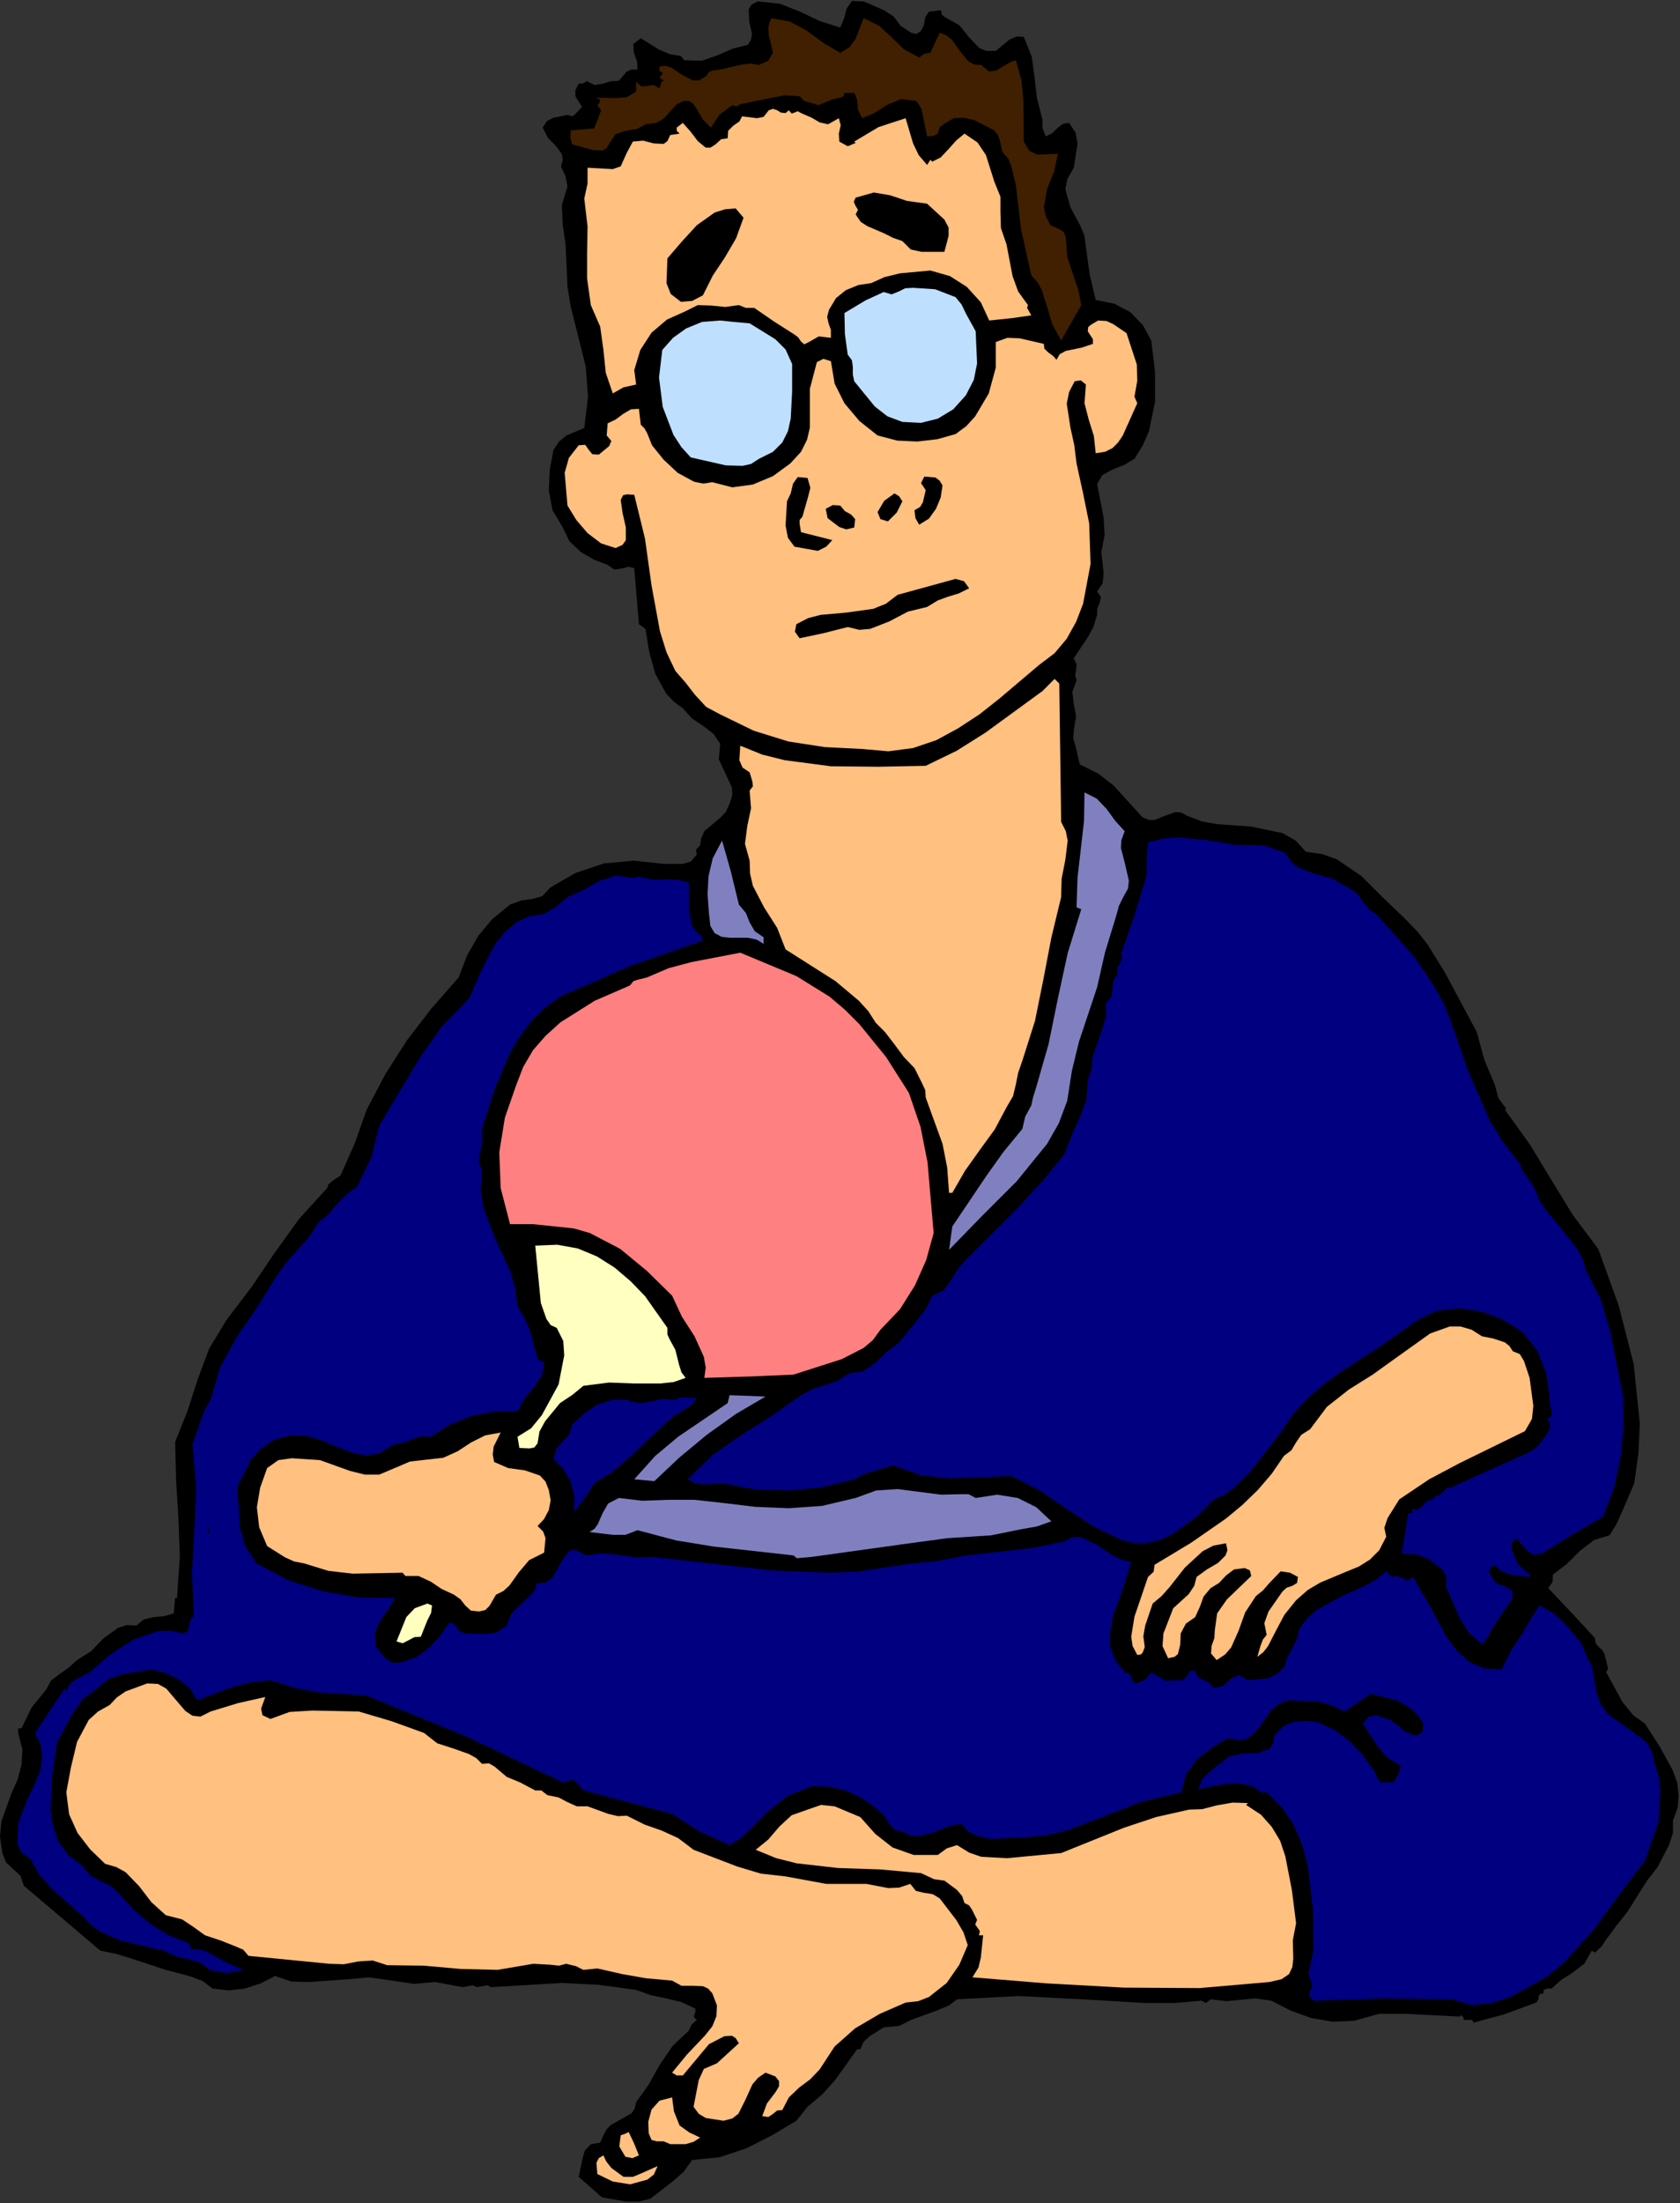
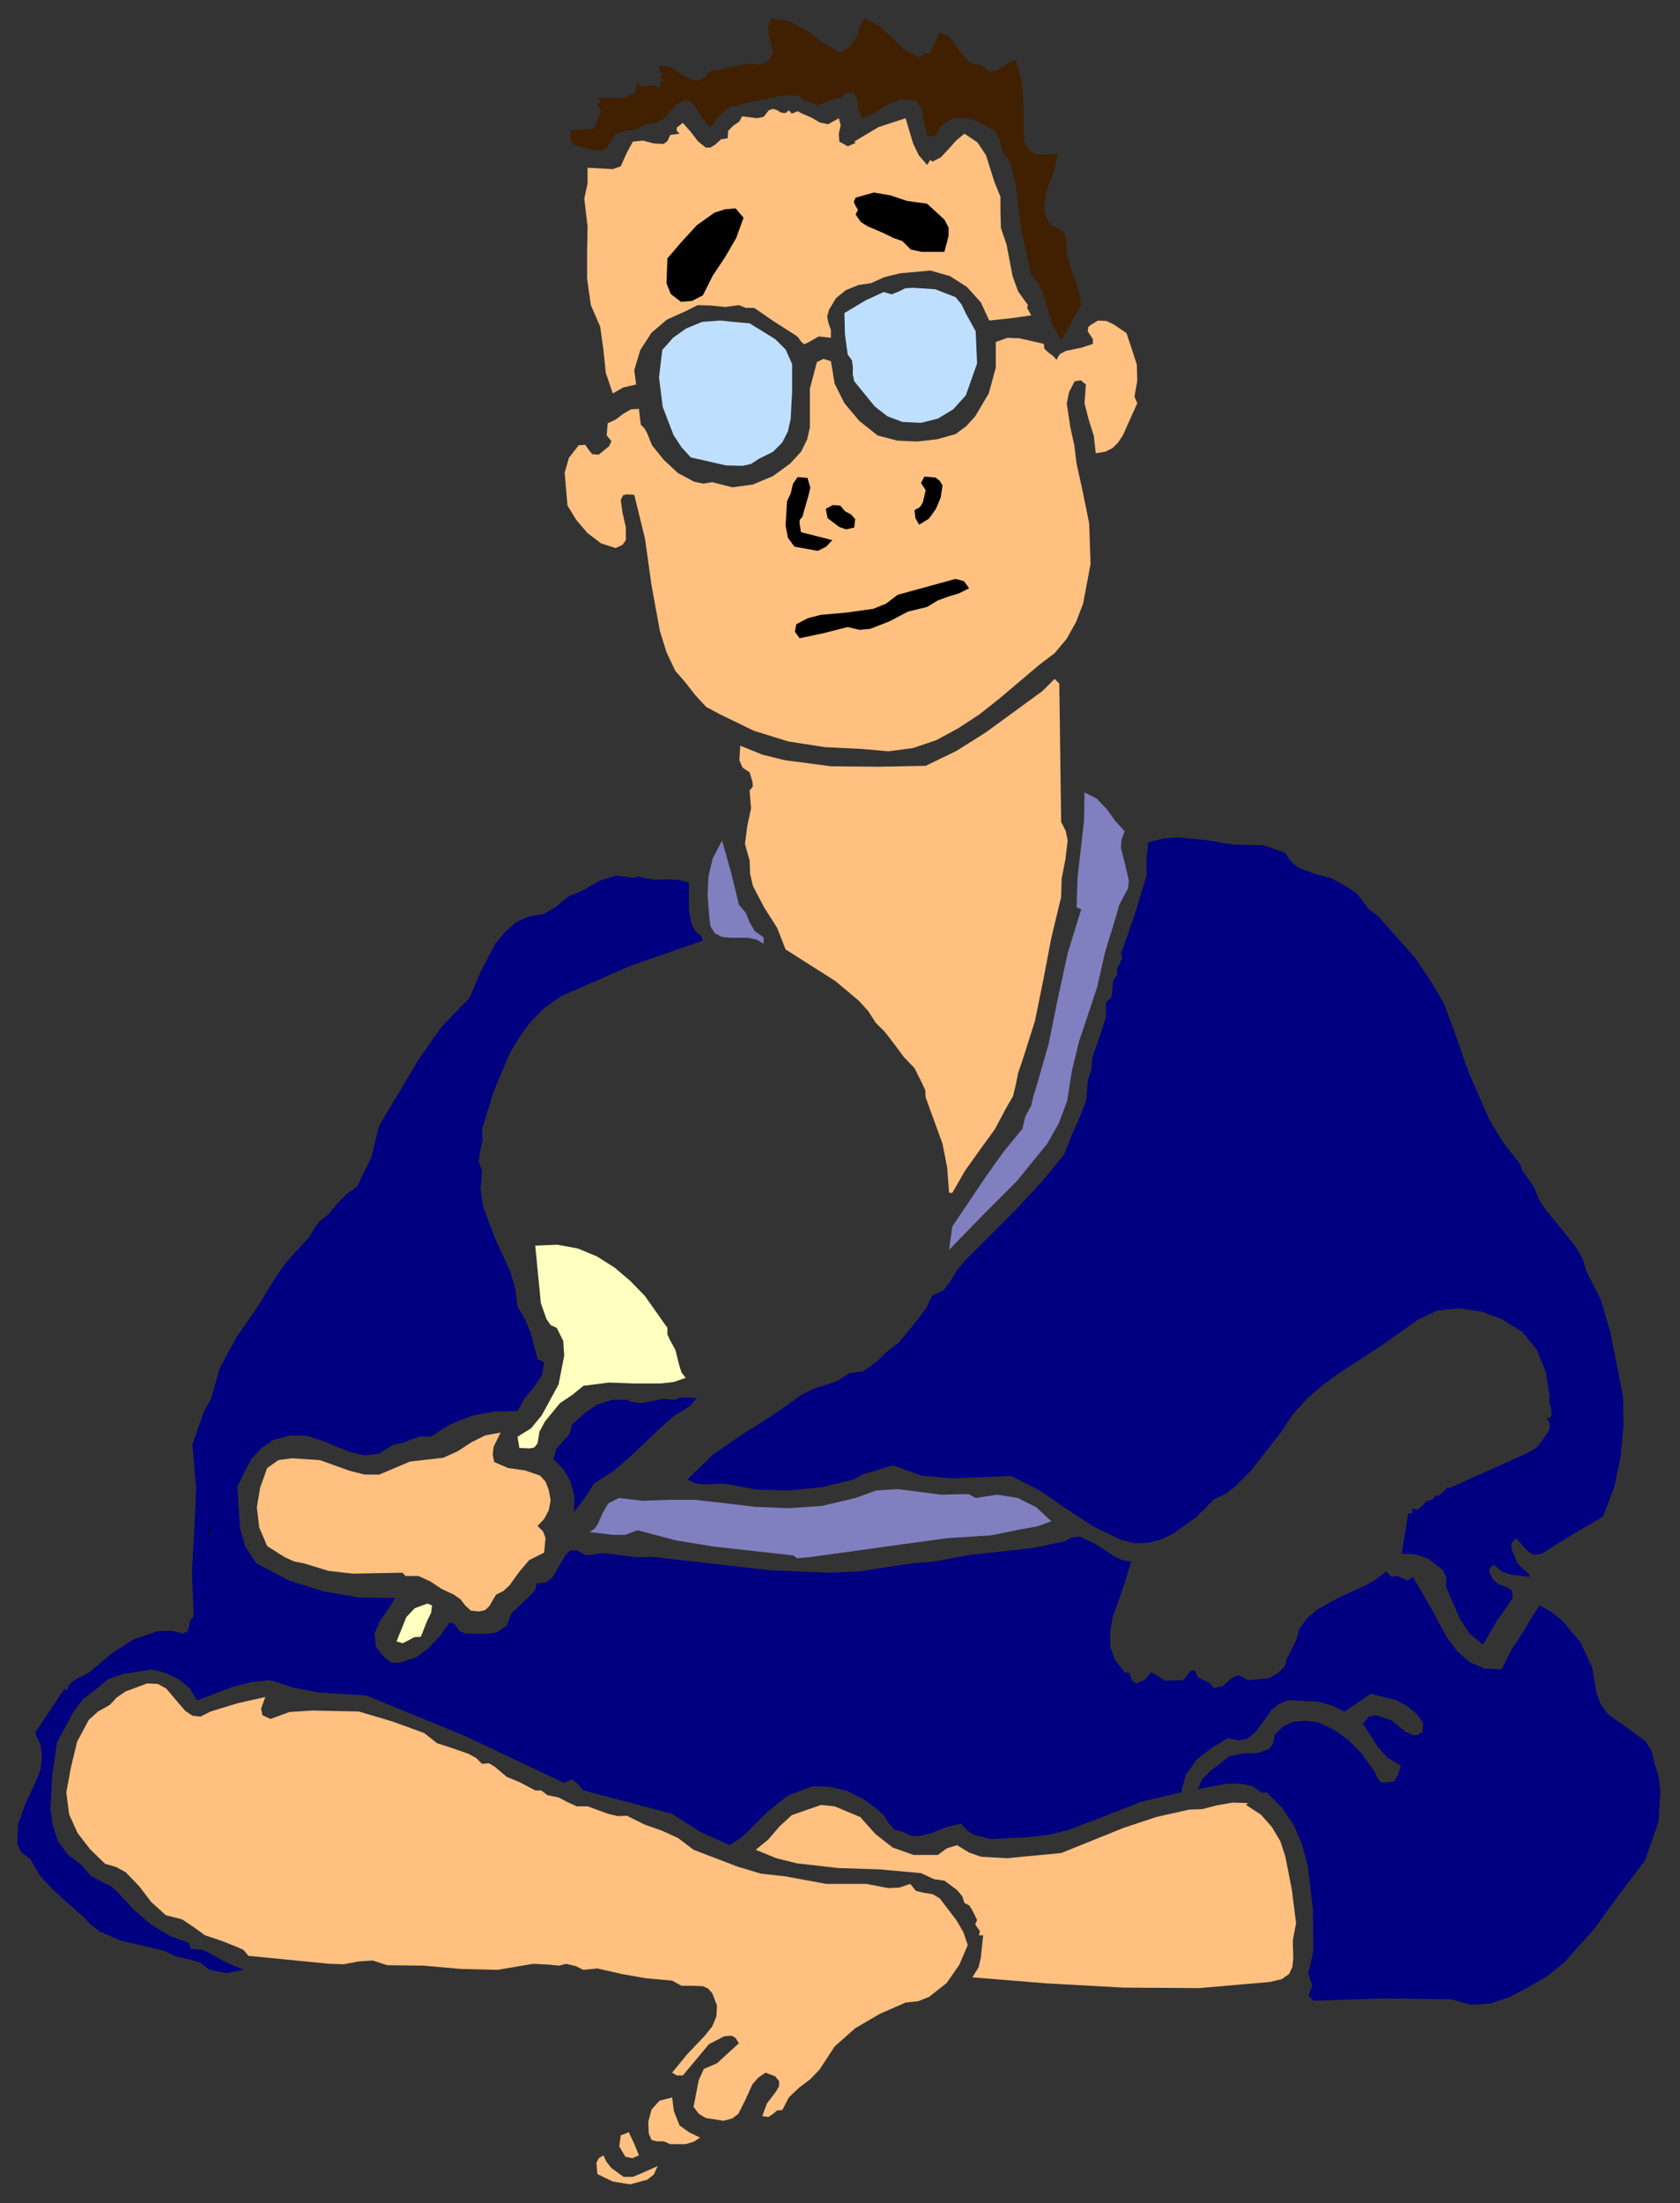
<svg xmlns="http://www.w3.org/2000/svg" xmlns:ns1="http://sodipodi.sourceforge.net/DTD/sodipodi-0.dtd" xmlns:ns2="http://www.inkscape.org/namespaces/inkscape" version="1.0" width="91.364mm" height="119.761mm" id="svg76" ns1:docname="JSSMJ004.WMF">
  <rect width="100%" height="100%" fill="#333333" stroke="none" />
  <ns1:namedview pagecolor="#ffffff" bordercolor="#666666" borderopacity="1" objecttolerance="10" gridtolerance="10" guidetolerance="10" ns2:pageopacity="0" ns2:pageshadow="2" ns2:window-width="640" ns2:window-height="480" id="namedview78" />
  <defs id="defs6">
    <clipPath clipPathUnits="userSpaceOnUse" id="clipWmfPath1">
      <path d="M 0,0 L 345.216,0 L 345.216,452.544 L 0,452.544 z" id="path2" />
    </clipPath>
    <pattern id="WMFhbasepattern" patternUnits="userSpaceOnUse" width="6" height="6" x="0" y="0" />
  </defs>
-   <path style="fill:#000000;fill-rule:evenodd;fill-opacity:1;stroke:none;" clip-path="url(#clipWmfPath1)" d="  M 172.704,5.664   L 173.472,3.84   L 174.048,1.728   L 175.104,0.192   L 177.504,0.288   L 181.728,2.112   L 183.648,3.36   L 185.184,5.376   L 187.296,6.72   L 188.352,7.008   L 189.312,6.336   L 189.888,5.184   L 190.176,3.552   L 190.944,2.4   L 192.48,2.208   L 193.344,2.112   L 193.536,2.4   L 193.536,2.976   L 194.112,3.456   L 197.184,5.184   L 199.2,7.68   L 201.312,9.888   L 202.752,10.464   L 204.672,10.464   L 207.456,8.16   L 208.992,7.488   L 210.432,7.584   L 212.064,11.616   L 212.64,15.84   L 213.12,20.064   L 214.272,24.576   L 214.272,26.304   L 214.944,28.032   L 216.288,27.36   L 217.344,26.304   L 218.496,25.44   L 219.744,25.248   L 221.088,27.264   L 221.472,29.568   L 220.704,34.464   L 219.36,36.864   L 218.976,38.88   L 220.032,42.624   L 222.048,46.368   L 222.912,48.48   L 223.2,50.784   L 223.968,56.352   L 225.216,61.632   L 229.056,62.4   L 232.32,64.128   L 234.912,66.816   L 236.64,69.984   L 237.408,76.416   L 237.408,82.56   L 236.16,88.608   L 234.912,91.488   L 233.184,94.272   L 231.072,95.52   L 228.672,96.48   L 226.56,97.632   L 225.504,99.456   L 226.848,106.368   L 227.04,109.92   L 226.368,113.472   L 226.848,117.696   L 226.656,119.808   L 225.504,121.536   L 226.272,122.592   L 226.08,123.744   L 225.504,125.088   L 225.504,126.336   L 224.736,128.832   L 223.584,130.944   L 220.704,135.264   L 221.28,136.512   L 221.184,137.664   L 220.992,138.72   L 221.28,139.776   L 220.416,142.176   L 220.704,144.576   L 221.184,147.168   L 220.704,150.048   L 220.608,151.776   L 221.088,153.408   L 221.952,157.056   L 225.792,158.976   L 228.96,161.472   L 234.816,167.904   L 236.16,168.48   L 237.312,168.48   L 239.424,167.616   L 241.632,166.848   L 242.784,166.944   L 244.032,167.616   L 247.008,168.768   L 250.272,169.344   L 257.088,169.824   L 263.616,171.168   L 266.304,172.704   L 268.416,175.008   L 271.776,175.488   L 274.752,176.544   L 279.84,180   L 284.352,184.512   L 288.768,188.736   L 291.36,191.424   L 293.472,194.112   L 297.024,199.872   L 303.552,212.064   L 305.088,217.728   L 307.296,223.008   L 307.968,225.6   L 309.6,227.808   L 309.312,228   L 314.496,235.2   L 318.912,242.496   L 323.328,249.696   L 328.512,256.608   L 332.736,268.32   L 335.808,280.32   L 337.056,292.512   L 336.768,298.656   L 335.904,304.8   L 333.504,310.368   L 332.256,313.152   L 330.816,315.456   L 327.648,316.416   L 324.768,318.624   L 322.08,321.312   L 319.2,323.52   L 319.104,325.056   L 318.24,326.304   L 323.136,331.488   L 327.84,336.576   L 327.936,337.536   L 328.512,338.304   L 329.28,338.976   L 329.76,339.744   L 330.24,341.664   L 330.528,342.816   L 330.144,343.584   L 333.504,349.728   L 335.712,352.416   L 338.112,354.144   L 341.088,358.752   L 343.776,363.648   L 344.736,366.24   L 345.024,368.832   L 344.832,371.424   L 343.872,374.016   L 343.872,376.608   L 343.008,379.2   L 340.704,383.616   L 338.496,386.496   L 336.48,389.664   L 334.56,392.736   L 332.352,395.52   L 330.144,398.496   L 329.184,399.936   L 327.84,401.184   L 327.168,400.8   L 325.632,403.488   L 323.232,405.312   L 320.832,406.848   L 318.912,408.576   L 318.048,408.576   L 317.28,408.864   L 317.28,409.536   L 316.512,409.728   L 316.224,410.208   L 316.224,410.88   L 315.744,411.456   L 309.216,413.856   L 302.88,415.584   L 302.592,415.008   L 302.016,415.008   L 300.672,415.008   L 300.96,414.72   L 300.384,414.048   L 300,414.336   L 288.864,413.76   L 283.488,413.76   L 278.304,415.2   L 273.888,415.392   L 269.472,414.624   L 265.248,413.088   L 261.312,411.072   L 258.048,410.592   L 255.072,410.88   L 252.096,411.168   L 248.832,410.784   L 247.872,411.552   L 246.912,411.072   L 241.344,411.552   L 235.296,411.552   L 222.528,410.784   L 209.376,410.112   L 196.704,410.784   L 195.072,412.032   L 192.576,413.088   L 187.296,415.008   L 184.8,416.256   L 181.632,416.544   L 178.752,418.368   L 177.504,419.52   L 176.832,421.056   L 176.16,421.056   L 171.648,427.392   L 169.056,430.272   L 165.984,432.864   L 164.928,434.208   L 163.68,435.744   L 158.688,438.72   L 153.408,441.408   L 147.936,443.232   L 142.272,443.808   L 140.448,446.304   L 138.24,448.224   L 133.632,451.776   L 131.232,452.352   L 128.736,452.352   L 123.744,451.488   L 118.944,447.264   L 119.712,443.616   L 120.192,441.888   L 121.44,440.544   L 123.36,440.256   L 124.032,438.72   L 124.704,437.472   L 125.568,436.608   L 127.776,435.36   L 129.792,434.208   L 130.464,433.248   L 130.752,431.904   L 133.248,428.448   L 135.552,424.32   L 138.24,420.384   L 141.6,417.216   L 142.176,415.968   L 143.232,415.008   L 142.656,414.528   L 142.656,414.048   L 142.944,413.376   L 142.944,412.704   L 140.064,411.36   L 136.896,410.592   L 133.728,409.92   L 130.752,408.864   L 123.072,407.808   L 115.584,407.424   L 100.896,408.288   L 100.128,407.904   L 99.072,408.096   L 98.016,408.288   L 97.152,407.904   L 95.136,408.288   L 93.504,408   L 89.472,407.232   L 85.152,407.616   L 80.544,406.944   L 75.936,406.272   L 71.616,406.656   L 63.648,407.232   L 59.904,407.136   L 56.544,405.984   L 53.568,407.52   L 50.304,408.576   L 47.04,408.96   L 43.68,408.576   L 41.664,407.04   L 39.168,406.08   L 34.08,404.736   L 27.36,402.528   L 24,401.472   L 20.64,400.8   L 4.896,387.456   L 4.224,385.44   L 2.688,384   L 1.248,382.656   L 0.48,380.736   L 0,377.376   L 0.288,374.208   L 2.4,368.352   L 3.648,365.568   L 4.416,362.592   L 4.608,359.52   L 3.744,356.064   L 3.744,355.104   L 4.416,355.104   L 6.528,350.784   L 9.504,347.136   L 10.464,345.312   L 12.096,344.064   L 14.016,342.72   L 15.84,341.088   L 18.72,339.264   L 21.312,336.576   L 24.288,334.464   L 26.016,333.888   L 28.032,333.984   L 29.568,332.736   L 31.584,332.256   L 33.792,332.064   L 35.712,331.488   L 36,328.32   L 36.384,328.32   L 36.96,319.968   L 36.672,311.904   L 36.192,304.128   L 36,296.256   L 38.496,290.016   L 40.608,283.488   L 43.008,277.056   L 46.56,271.2   L 51.744,264.384   L 56.544,257.28   L 61.536,250.368   L 67.296,244.032   L 67.488,243.36   L 68.256,242.688   L 69.984,241.536   L 72.96,234.816   L 75.36,228   L 79.2,220.704   L 83.616,213.792   L 88.704,207.168   L 94.272,200.832   L 96,196.32   L 98.304,192.288   L 101.184,188.832   L 104.832,185.856   L 107.232,184.992   L 109.44,184.704   L 111.456,184.128   L 113.184,182.304   L 118.368,179.328   L 124.128,177.408   L 130.272,176.832   L 136.512,177.504   L 140.352,177.504   L 141.984,177.024   L 143.232,175.584   L 143.04,174.624   L 143.904,173.664   L 144.096,172.32   L 144.768,170.784   L 147.84,168.192   L 149.184,166.848   L 149.952,165.12   L 150.528,163.392   L 150.432,161.76   L 149.088,158.88   L 147.744,156   L 148.032,152.832   L 146.688,150.816   L 144.576,149.184   L 142.272,147.648   L 140.352,145.536   L 138.528,144.192   L 136.896,142.464   L 134.688,138.432   L 133.44,133.92   L 132.672,129.216   L 131.328,128.256   L 130.368,116.736   L 129.216,116.448   L 127.68,116.832   L 126.24,117.024   L 124.896,116.064   L 122.112,115.008   L 119.328,113.376   L 117.024,111.168   L 115.68,108.384   L 113.568,104.832   L 112.8,100.8   L 112.992,96.576   L 113.76,92.448   L 114.912,90.72   L 116.448,89.472   L 120.096,87.936   L 120.864,81.504   L 120.384,75.264   L 117.312,62.976   L 116.64,58.944   L 116.448,54.528   L 116.256,50.304   L 115.68,46.272   L 115.488,42.144   L 116.64,38.304   L 116.256,36.288   L 115.296,34.176   L 115.68,32.832   L 115.488,31.68   L 114.24,29.952   L 112.608,28.32   L 111.552,26.208   L 112.416,24.864   L 113.76,24.192   L 116.64,23.616   L 117.6,23.904   L 118.272,23.424   L 119.616,21.984   L 118.272,19.776   L 118.272,18.528   L 118.944,17.184   L 119.712,17.184   L 120.48,16.8   L 120.48,16.608   L 122.208,17.472   L 123.84,17.184   L 125.472,16.704   L 127.2,16.608   L 128.736,14.784   L 129.696,14.304   L 131.04,14.304   L 130.944,12.672   L 130.272,10.752   L 130.176,9.024   L 131.712,7.872   L 135.456,10.176   L 137.664,11.136   L 139.968,11.52   L 140.64,12.384   L 144.288,12.48   L 147.552,11.328   L 150.624,9.984   L 153.696,9.216   L 154.368,8.16   L 154.56,6.912   L 153.984,4.32   L 153.888,1.92   L 154.464,0.96   L 155.712,0.288   L 160.32,0.768   L 164.448,2.4   L 168.48,4.32   L 172.704,5.664  z " id="path8" />
  <path style="fill:#402000;fill-rule:evenodd;fill-opacity:1;stroke:none;" clip-path="url(#clipWmfPath1)" d="  M 172.704,10.848   L 174.624,9.696   L 175.872,7.968   L 177.504,3.744   L 180.672,5.28   L 183.264,7.68   L 185.856,10.176   L 188.928,11.808   L 189.984,11.04   L 191.232,10.848   L 193.152,6.72   L 194.592,7.296   L 195.648,8.16   L 197.28,10.464   L 199.008,12.576   L 200.16,13.248   L 201.696,13.344   L 203.232,14.688   L 204.768,14.496   L 207.84,12.672   L 208.8,12.384   L 209.952,16.512   L 210.336,20.544   L 210.432,29.088   L 211.584,31.008   L 213.216,31.776   L 217.44,31.584   L 216.672,35.232   L 215.232,38.784   L 214.56,42.528   L 214.944,44.448   L 215.904,46.272   L 217.824,47.136   L 218.688,47.712   L 219.072,48.864   L 219.36,52.704   L 220.512,56.256   L 221.664,59.616   L 222.24,62.688   L 218.112,69.984   L 216.288,66.624   L 215.232,63.072   L 214.176,59.712   L 213.312,58.08   L 211.968,56.544   L 209.856,47.04   L 208.8,38.016   L 207.936,34.368   L 207.264,32.64   L 206.016,31.2   L 205.536,28.992   L 205.152,27.84   L 204.384,26.784   L 200.256,24.672   L 198.144,24.192   L 196.032,24.288   L 194.208,25.344   L 193.152,26.112   L 192.768,27.456   L 191.808,27.936   L 190.56,28.032   L 189.792,24.288   L 189.408,22.368   L 188.352,20.736   L 185.28,20.352   L 182.4,21.504   L 179.712,23.232   L 177.216,24.288   L 176.352,22.56   L 176.16,20.448   L 175.584,19.104   L 173.568,19.104   L 173.376,19.776   L 172.704,20.064   L 171.072,20.448   L 168.192,21.6   L 165.312,20.736   L 164.352,19.776   L 161.28,19.584   L 158.304,20.16   L 152.16,21.408   L 151.392,21.888   L 150.528,21.6   L 147.936,23.52   L 146.112,26.208   L 144.48,24.576   L 143.136,22.272   L 142.464,21.312   L 141.6,20.736   L 140.544,20.736   L 139.104,21.408   L 136.416,24.384   L 134.88,25.248   L 132.672,25.536   L 130.944,26.496   L 128.64,26.88   L 126.528,27.552   L 125.28,29.376   L 124.704,30.432   L 123.84,30.912   L 121.824,30.816   L 117.6,29.664   L 117.216,28.224   L 117.312,26.784   L 122.112,26.4   L 123.072,24   L 123.552,22.656   L 122.784,21.6   L 123.264,21.024   L 123.36,20.448   L 122.4,20.064   L 126.624,20.16   L 128.832,19.968   L 130.752,18.816   L 130.752,16.8   L 131.808,17.76   L 133.056,17.664   L 134.4,17.472   L 135.552,18.144   L 135.84,17.28   L 135.936,16.8   L 136.512,16.608   L 135.552,15.936   L 136.032,15.36   L 136.224,15.072   L 135.84,14.688   L 135.552,14.688   L 135.552,13.632   L 136.896,13.536   L 138.048,13.92   L 140.16,15.36   L 142.368,16.512   L 143.712,16.512   L 145.152,15.648   L 145.728,14.784   L 146.4,14.496   L 148.032,14.304   L 152.064,13.344   L 154.176,13.056   L 156,13.344   L 157.92,12.48   L 158.88,10.848   L 158.016,7.2   L 157.92,5.472   L 158.496,3.744   L 162.336,4.416   L 165.888,6.336   L 169.248,8.832   L 172.704,10.848  z " id="path10" />
  <path style="fill:#ffc080;fill-rule:evenodd;fill-opacity:1;stroke:none;" clip-path="url(#clipWmfPath1)" d="  M 161.472,23.232   L 162.144,22.656   L 162.72,23.328   L 163.296,23.136   L 163.968,22.848   L 164.64,23.232   L 166.848,24.192   L 168.48,25.152   L 170.208,25.536   L 172.416,24.288   L 172.8,25.728   L 172.416,27.456   L 172.512,29.088   L 174.24,30.048   L 175.872,29.376   L 175.584,29.088   L 180.576,26.112   L 186.144,24.288   L 187.68,29.472   L 188.832,31.872   L 190.56,33.888   L 191.232,32.832   L 191.616,33.216   L 193.344,32.352   L 194.976,30.624   L 196.512,28.896   L 198.24,27.456   L 200.928,29.28   L 202.656,31.872   L 204.384,37.344   L 205.632,40.416   L 205.632,43.488   L 205.728,46.848   L 206.88,50.208   L 208.128,56.736   L 209.28,59.904   L 211.296,62.688   L 211.104,63.264   L 211.392,63.744   L 211.968,64.8   L 207.936,65.376   L 203.328,65.856   L 201.6,62.112   L 198.72,58.944   L 195.264,56.736   L 191.232,55.584   L 184.992,56.16   L 181.824,56.928   L 179.04,58.176   L 176.448,58.56   L 173.856,59.616   L 171.84,61.248   L 170.4,63.648   L 170.016,65.088   L 170.304,66.432   L 170.784,67.776   L 170.784,69.408   L 168.288,69.12   L 166.272,70.272   L 165.312,70.752   L 164.64,70.176   L 164.064,69.312   L 163.296,68.736   L 159.072,66.048   L 155.04,63.264   L 153.312,63.264   L 151.872,62.688   L 149.088,63.072   L 146.208,62.784   L 143.424,62.688   L 140.928,63.936   L 137.088,65.664   L 133.92,68.352   L 131.616,71.904   L 130.368,76.032   L 130.752,79.008   L 128.16,79.584   L 125.952,80.832   L 124.512,76.608   L 124.032,71.904   L 123.36,67.104   L 121.44,62.688   L 120.672,57.216   L 120.672,51.936   L 120.768,46.56   L 120.096,40.8   L 120.768,37.728   L 120.768,34.464   L 124.32,34.656   L 125.952,34.752   L 127.584,34.176   L 128.832,31.392   L 130.08,29.088   L 132.192,28.896   L 134.4,29.472   L 136.416,29.568   L 137.184,28.992   L 137.76,27.744   L 139.68,27.456   L 139.104,26.88   L 139.104,26.208   L 140.352,25.248   L 141.888,26.976   L 143.424,28.992   L 145.056,30.336   L 146.016,30.336   L 147.072,29.664   L 148.224,28.608   L 149.568,28.416   L 149.664,26.88   L 150.72,25.824   L 151.968,24.96   L 152.544,23.904   L 155.616,24.288   L 156.96,24   L 158.016,22.656   L 158.88,22.368   L 159.744,22.656   L 160.512,23.136   L 161.472,23.232  z " id="path12" />
  <path style="fill:#000000;fill-rule:evenodd;fill-opacity:1;stroke:none;" clip-path="url(#clipWmfPath1)" d="  M 194.112,45.12   L 194.976,46.752   L 194.976,48.48   L 194.112,51.744   L 189.408,51.744   L 187.2,51.264   L 185.472,49.536   L 183.552,48.864   L 181.632,47.904   L 178.272,46.464   L 176.928,45.6   L 175.872,44.064   L 176.352,43.104   L 175.872,42.336   L 175.488,41.472   L 175.872,40.608   L 179.616,39.552   L 182.976,40.128   L 186.432,41.28   L 190.56,41.856   L 194.112,45.12  z " id="path14" />
  <path style="fill:#000000;fill-rule:evenodd;fill-opacity:1;stroke:none;" clip-path="url(#clipWmfPath1)" d="  M 152.832,44.736   L 151.296,48.96   L 148.992,52.896   L 146.496,56.64   L 144.48,60.672   L 142.272,61.824   L 139.968,62.016   L 137.856,60.384   L 136.992,58.176   L 137.184,53.088   L 140.064,49.728   L 143.232,46.272   L 146.88,43.68   L 148.992,43.008   L 151.2,42.816   L 152.832,44.736  z " id="path16" />
  <path style="fill:#000000;fill-rule:evenodd;fill-opacity:1;stroke:none;" clip-path="url(#clipWmfPath1)" d="  M 190.56,48.288   L 185.28,45.696   L 179.712,43.104   L 180,42.432   L 183.168,43.584   L 186.624,44.064   L 189.504,45.312   L 190.368,46.464   L 190.56,48.288  z " id="path18" />
  <path style="fill:#000000;fill-rule:evenodd;fill-opacity:1;stroke:none;" clip-path="url(#clipWmfPath1)" d="  M 141.6,57.888   L 140.928,57.888   L 141.312,54.912   L 142.56,52.224   L 144.288,49.92   L 146.4,47.904   L 145.536,50.304   L 144.192,52.896   L 141.6,57.888  z " id="path20" />
-   <path style="fill:#bfdfff;fill-rule:evenodd;fill-opacity:1;stroke:none;" clip-path="url(#clipWmfPath1)" d="  M 196.416,61.056   L 197.664,62.592   L 198.528,64.416   L 200.544,68.064   L 200.832,74.688   L 200.16,78.048   L 198.528,81.216   L 195.936,84.096   L 192.768,86.016   L 189.312,86.88   L 185.472,86.688   L 182.4,85.536   L 179.808,83.52   L 175.584,78.336   L 175.296,76.992   L 175.296,75.36   L 175.104,74.016   L 174.24,72.864   L 173.664,68.64   L 173.568,64.32   L 177.888,61.728   L 181.632,60   L 183.264,60.48   L 184.704,59.904   L 186.048,59.232   L 187.68,59.136   L 192.192,59.424   L 196.416,61.056  z " id="path22" />
+   <path style="fill:#bfdfff;fill-rule:evenodd;fill-opacity:1;stroke:none;" clip-path="url(#clipWmfPath1)" d="  M 196.416,61.056   L 197.664,62.592   L 198.528,64.416   L 200.544,68.064   L 200.832,74.688   L 198.528,81.216   L 195.936,84.096   L 192.768,86.016   L 189.312,86.88   L 185.472,86.688   L 182.4,85.536   L 179.808,83.52   L 175.584,78.336   L 175.296,76.992   L 175.296,75.36   L 175.104,74.016   L 174.24,72.864   L 173.664,68.64   L 173.568,64.32   L 177.888,61.728   L 181.632,60   L 183.264,60.48   L 184.704,59.904   L 186.048,59.232   L 187.68,59.136   L 192.192,59.424   L 196.416,61.056  z " id="path22" />
  <path style="fill:#bfdfff;fill-rule:evenodd;fill-opacity:1;stroke:none;" clip-path="url(#clipWmfPath1)" d="  M 154.08,66.432   L 159.36,69.696   L 161.472,71.808   L 162.816,74.784   L 162.816,80.448   L 162.528,86.016   L 161.952,88.608   L 160.8,90.912   L 158.88,92.832   L 156,94.272   L 154.368,95.328   L 152.64,95.712   L 149.184,95.616   L 141.984,93.984   L 140.064,91.872   L 138.432,89.376   L 136.224,83.616   L 135.456,77.568   L 136.128,71.904   L 138.336,69.408   L 141.024,67.488   L 144.288,66.144   L 148.032,65.856   L 150.816,66.144   L 154.08,66.432  z " id="path24" />
  <path style="fill:#ffc080;fill-rule:evenodd;fill-opacity:1;stroke:none;" clip-path="url(#clipWmfPath1)" d="  M 231.552,68.448   L 233.664,74.88   L 233.76,78.24   L 233.184,81.504   L 233.76,82.848   L 230.784,89.472   L 229.824,90.912   L 228.672,92.064   L 227.136,92.832   L 225.216,93.12   L 224.832,89.568   L 223.776,86.208   L 222.912,82.848   L 223.2,79.008   L 222.144,78.144   L 220.896,78.336   L 219.744,80.544   L 219.264,82.944   L 220.032,87.936   L 220.8,91.392   L 221.28,95.232   L 222.624,101.376   L 223.872,107.52   L 224.16,115.872   L 222.624,124.032   L 221.184,127.776   L 219.264,131.232   L 216.768,134.208   L 213.6,136.608   L 205.44,143.52   L 201.312,146.784   L 196.896,149.664   L 192.48,152.064   L 187.68,153.696   L 182.592,154.368   L 177.216,153.888   L 169.536,153.504   L 162.048,152.352   L 154.944,150.144   L 148.032,146.784   L 145.152,145.248   L 142.848,142.752   L 140.832,140.16   L 138.816,137.856   L 136.992,134.016   L 135.648,129.696   L 133.92,120.288   L 132.576,110.688   L 130.368,101.664   L 128.832,101.568   L 128.064,101.76   L 127.584,102.72   L 127.968,105.408   L 128.64,108.384   L 128.64,110.976   L 127.968,111.936   L 126.528,112.608   L 123.552,111.648   L 120.768,109.536   L 118.464,106.848   L 116.64,103.872   L 116.064,97.152   L 116.928,94.08   L 118.944,91.488   L 120.288,91.392   L 120.96,92.352   L 121.728,93.312   L 123.072,93.408   L 125.184,91.68   L 125.664,90.624   L 124.704,89.472   L 124.896,86.976   L 126.528,86.208   L 128.064,85.056   L 129.696,84.096   L 131.328,84   L 131.712,87.264   L 132.48,88.032   L 133.056,89.088   L 134.016,91.488   L 136.416,94.464   L 139.296,97.152   L 142.656,98.976   L 144.576,99.36   L 146.4,99.072   L 150.528,100.128   L 154.752,99.552   L 158.88,97.824   L 162.432,95.232   L 164.64,92.832   L 165.888,90.336   L 166.464,87.84   L 166.464,85.152   L 166.464,79.872   L 167.904,74.4   L 169.248,73.728   L 170.784,74.208   L 171.552,78.816   L 173.568,82.848   L 176.64,86.496   L 180.384,89.472   L 184.416,90.528   L 188.544,90.72   L 192.672,90.24   L 196.416,89.184   L 198.624,87.552   L 200.448,85.536   L 203.232,80.832   L 204.672,75.552   L 204.672,70.272   L 207.072,69.408   L 209.568,69.504   L 214.56,70.656   L 214.656,71.616   L 215.424,72.384   L 216.48,73.152   L 217.152,73.92   L 217.824,72.768   L 219.072,72.096   L 222.336,71.424   L 224.64,70.656   L 224.64,69.696   L 223.584,68.064   L 223.68,67.2   L 224.256,66.72   L 225.696,65.856   L 227.424,65.952   L 228.864,66.624   L 231.552,68.448  z " id="path26" />
  <path style="fill:#000000;fill-rule:evenodd;fill-opacity:1;stroke:none;" clip-path="url(#clipWmfPath1)" d="  M 164.928,106.176   L 164.352,106.848   L 164.352,107.616   L 164.64,109.344   L 171.072,110.976   L 169.824,112.32   L 168.096,113.184   L 163.296,112.32   L 161.952,110.496   L 161.472,108   L 161.76,103.008   L 162.528,101.376   L 163.008,99.36   L 163.968,98.016   L 165.984,98.208   L 166.56,100.224   L 166.08,102.144   L 164.928,106.176  z " id="path28" />
  <path style="fill:#000000;fill-rule:evenodd;fill-opacity:1;stroke:none;" clip-path="url(#clipWmfPath1)" d="  M 193.728,99.744   L 193.344,102.24   L 192.384,104.544   L 190.944,106.56   L 188.928,107.808   L 188.16,106.464   L 187.968,104.832   L 189.12,104.16   L 189.696,103.2   L 190.272,100.704   L 189.312,99.264   L 189.984,97.92   L 192.288,98.112   L 193.152,98.784   L 193.728,99.744  z " id="path30" />
-   <path style="fill:#000000;fill-rule:evenodd;fill-opacity:1;stroke:none;" clip-path="url(#clipWmfPath1)" d="  M 185.472,103.008   L 184.32,105.312   L 182.496,107.136   L 180.96,106.656   L 180.384,105.216   L 181.728,102.912   L 183.84,101.376   L 184.8,101.952   L 185.472,103.008  z " id="path32" />
  <path style="fill:#000000;fill-rule:evenodd;fill-opacity:1;stroke:none;" clip-path="url(#clipWmfPath1)" d="  M 175.584,108.384   L 173.952,108.768   L 172.512,108.288   L 170.112,106.464   L 169.728,104.544   L 171.168,103.776   L 172.704,103.872   L 173.664,105.024   L 174.912,105.696   L 175.776,106.656   L 175.584,108.384  z " id="path34" />
  <path style="fill:#000000;fill-rule:evenodd;fill-opacity:1;stroke:none;" clip-path="url(#clipWmfPath1)" d="  M 199.2,120.864   L 197.088,121.92   L 194.88,122.592   L 192.768,123.36   L 190.56,124.704   L 186.624,125.664   L 182.784,127.68   L 178.848,129.216   L 176.64,129.408   L 174.24,128.832   L 169.344,130.08   L 164.352,131.136   L 163.392,129.792   L 163.68,128.256   L 166.08,127.008   L 168.672,126.336   L 174.048,125.856   L 179.52,125.088   L 182.112,124.032   L 184.512,122.208   L 196.416,118.944   L 198.144,119.424   L 199.2,120.864  z " id="path36" />
  <path style="fill:#ffc080;fill-rule:evenodd;fill-opacity:1;stroke:none;" clip-path="url(#clipWmfPath1)" d="  M 218.112,168.864   L 219.072,170.784   L 219.456,172.704   L 218.976,176.64   L 218.208,180.576   L 218.112,184.32   L 216.096,192.672   L 214.464,201.216   L 212.736,209.76   L 210.144,217.92   L 209.28,220.416   L 208.8,222.816   L 208.224,225.216   L 206.88,227.52   L 204.48,232.032   L 201.408,236.256   L 198.336,240.576   L 195.744,245.088   L 195.072,245.088   L 194.688,239.904   L 193.728,235.008   L 190.272,225.504   L 190.176,223.968   L 189.408,222.336   L 187.968,219.456   L 185.76,217.152   L 183.84,214.56   L 181.92,212.064   L 180,210.144   L 178.464,207.744   L 176.544,205.632   L 171.744,201.6   L 161.472,195.072   L 159.744,190.656   L 157.056,186.432   L 154.752,182.016   L 154.176,179.52   L 154.08,176.832   L 153.12,173.376   L 153.6,169.728   L 154.368,166.08   L 154.08,162.432   L 154.752,161.568   L 154.656,160.608   L 154.08,158.688   L 152.64,157.728   L 151.968,156.192   L 152.16,153.216   L 156.672,155.04   L 161.28,156.192   L 170.784,157.44   L 180.576,157.536   L 190.272,157.344   L 196.608,154.272   L 202.56,150.528   L 214.272,141.984   L 216.768,139.488   L 217.728,140.448   L 218.112,168.864  z " id="path38" />
  <path style="fill:#8080c0;fill-rule:evenodd;fill-opacity:1;stroke:none;" clip-path="url(#clipWmfPath1)" d="  M 231.168,170.784   L 230.496,172.608   L 230.4,174.24   L 231.264,177.6   L 232.032,180.96   L 231.84,182.592   L 230.88,184.32   L 230.016,186.048   L 229.344,188.448   L 227.136,195.648   L 225.504,202.848   L 221.76,214.08   L 220.32,220.032   L 219.36,226.176   L 217.632,230.784   L 215.232,235.008   L 208.992,242.688   L 201.888,249.792   L 195.072,256.8   L 195.744,252   L 202.656,241.728   L 206.208,236.736   L 210.144,231.936   L 210.72,229.44   L 211.968,227.136   L 212.352,225.408   L 212.928,223.584   L 215.52,214.56   L 217.44,205.152   L 219.456,195.84   L 222.24,186.816   L 221.28,186.432   L 221.472,180.384   L 222.144,174.528   L 222.816,168.672   L 222.912,162.816   L 225.408,164.064   L 227.424,166.176   L 229.248,168.672   L 231.168,170.784  z " id="path40" />
  <path style="fill:#000080;fill-rule:evenodd;fill-opacity:1;stroke:none;" clip-path="url(#clipWmfPath1)" d="  M 264.096,175.2   L 265.344,177.024   L 266.88,178.272   L 270.144,179.52   L 273.696,180.48   L 276.96,182.304   L 278.784,183.456   L 280.032,185.088   L 281.376,186.816   L 283.104,188.064   L 290.688,196.608   L 294.048,201.504   L 296.832,206.304   L 299.328,213.024   L 301.632,219.744   L 306.144,230.112   L 309.024,234.816   L 312.48,239.232   L 312.864,240.48   L 313.728,241.632   L 315.36,244.032   L 316.32,246.432   L 317.664,248.544   L 320.928,252.48   L 324.096,256.512   L 325.344,258.72   L 326.016,261.12   L 329.088,267.168   L 331.008,273.792   L 333.6,286.944   L 333.696,292.992   L 333.12,299.232   L 331.776,305.568   L 329.472,311.616   L 323.232,315.264   L 316.896,319.2   L 315.264,319.488   L 313.92,318.624   L 311.616,316.032   L 310.656,317.088   L 310.752,318.432   L 311.904,321.216   L 313.152,322.464   L 314.4,323.52   L 314.4,324   L 310.464,323.52   L 308.64,322.848   L 307.104,321.504   L 306.336,321.984   L 306.048,322.848   L 306.816,324.384   L 307.872,325.44   L 309.504,326.016   L 310.752,326.784   L 310.944,328.32   L 307.68,333.024   L 304.8,337.92   L 302.016,335.616   L 300.096,332.64   L 297.216,326.016   L 297.312,324.096   L 296.544,322.56   L 293.568,320.256   L 291.072,319.392   L 288.096,319.2   L 288.768,315.168   L 289.44,310.944   L 290.016,310.944   L 290.4,310.656   L 290.112,309.984   L 291.456,310.176   L 292.32,309.408   L 293.184,308.448   L 294.528,308.064   L 295.2,307.104   L 295.584,307.488   L 297.696,305.472   L 297.696,305.856   L 314.112,298.464   L 315.84,297.408   L 316.8,296.256   L 318.528,293.664   L 318.528,292.416   L 317.952,291.456   L 318.624,291.264   L 318.912,290.784   L 318.816,289.536   L 318.432,288   L 318.528,286.944   L 317.76,281.952   L 315.936,277.44   L 312.96,273.696   L 308.64,271.008   L 304.512,269.472   L 299.904,268.8   L 295.392,269.28   L 291.36,271.2   L 283.776,276.576   L 275.904,281.664   L 272.16,284.352   L 268.704,287.328   L 265.728,290.592   L 263.232,294.336   L 257.088,302.208   L 253.728,305.568   L 251.808,307.008   L 249.504,308.064   L 245.76,311.808   L 241.152,315.072   L 238.656,316.32   L 235.968,316.992   L 233.28,317.088   L 230.496,316.416   L 224.736,313.632   L 219.168,309.984   L 213.696,306.24   L 207.84,303.264   L 195.456,303.744   L 189.408,303.168   L 183.552,301.056   L 179.424,302.304   L 177.504,302.88   L 175.584,303.936   L 168.864,305.568   L 162.144,306.24   L 155.424,306.048   L 148.704,304.8   L 144.864,304.992   L 142.944,304.8   L 141.312,303.936   L 146.592,298.848   L 152.544,294.72   L 158.688,290.88   L 164.64,286.656   L 167.232,285.312   L 169.728,284.544   L 172.224,283.68   L 174.528,282.144   L 177.408,281.76   L 180,279.936   L 182.304,277.728   L 184.8,275.808   L 188.544,271.2   L 190.368,268.8   L 191.616,266.208   L 193.92,265.152   L 195.456,263.04   L 196.896,260.736   L 198.528,258.816   L 209.088,248.256   L 214.08,242.88   L 218.784,237.12   L 220.224,233.376   L 221.856,229.728   L 223.296,225.984   L 223.584,222.048   L 224.352,219.648   L 224.544,217.248   L 226.464,211.68   L 227.328,208.896   L 227.328,206.016   L 228.48,204.864   L 228.672,203.232   L 228.768,201.6   L 229.632,200.256   L 229.632,199.008   L 230.208,197.856   L 230.688,196.8   L 230.304,195.456   L 230.496,195.744   L 233.184,188.064   L 235.68,179.808   L 235.68,176.352   L 235.968,173.088   L 238.944,172.32   L 241.92,172.032   L 247.872,172.608   L 253.824,173.568   L 259.68,173.664   L 264.096,175.2  z " id="path42" />
  <path style="fill:#8080c0;fill-rule:evenodd;fill-opacity:1;stroke:none;" clip-path="url(#clipWmfPath1)" d="  M 151.872,185.856   L 153.312,187.584   L 154.08,189.504   L 155.136,191.328   L 156.96,192.576   L 156.96,193.92   L 155.52,193.056   L 153.696,192.672   L 149.952,192.672   L 148.32,192.48   L 146.88,191.712   L 146.016,190.272   L 145.728,187.776   L 145.44,183.744   L 145.632,180   L 146.496,176.352   L 148.416,172.704   L 150.24,179.136   L 151.872,185.856  z " id="path44" />
  <path style="fill:#000080;fill-rule:evenodd;fill-opacity:1;stroke:none;" clip-path="url(#clipWmfPath1)" d="  M 141.6,181.344   L 141.6,187.008   L 142.176,189.984   L 142.944,191.328   L 144.096,192.288   L 144.48,193.248   L 129.6,198.432   L 115.296,204.672   L 111.936,207.072   L 109.056,209.952   L 106.656,213.216   L 104.64,216.672   L 101.472,224.256   L 99.072,231.936   L 99.168,234.336   L 98.688,236.544   L 98.4,238.656   L 99.072,240.576   L 98.784,244.512   L 99.36,248.16   L 101.856,254.688   L 104.832,261.12   L 105.888,264.672   L 106.368,268.416   L 107.904,271.008   L 109.056,273.792   L 110.496,279.264   L 111.84,279.936   L 111.36,282.624   L 109.728,285.024   L 107.808,287.328   L 106.368,289.92   L 101.664,290.016   L 96.96,290.88   L 92.448,292.704   L 88.512,295.2   L 86.4,295.104   L 84.576,295.776   L 82.752,296.448   L 80.832,296.832   L 77.856,298.656   L 74.976,299.04   L 72.096,298.368   L 69.12,297.216   L 66.144,295.968   L 62.976,295.008   L 59.712,294.912   L 56.16,295.872   L 53.664,297.6   L 51.552,299.904   L 48.768,305.472   L 49.344,314.016   L 50.4,317.76   L 52.704,321.216   L 59.232,324.672   L 66.432,326.976   L 73.824,328.224   L 81.216,328.32   L 79.68,330.816   L 78.048,333.12   L 76.992,335.616   L 77.28,338.4   L 79.2,340.704   L 80.448,341.568   L 82.08,341.664   L 85.536,340.512   L 88.032,338.688   L 90.24,336.384   L 92.352,333.408   L 93.312,333.6   L 93.888,334.368   L 94.464,335.136   L 95.616,335.616   L 99.936,335.712   L 102.048,335.424   L 104.16,333.984   L 105.12,331.488   L 107.232,329.472   L 109.248,327.552   L 110.016,326.592   L 110.304,325.344   L 112.224,325.152   L 113.568,324.096   L 115.392,320.928   L 116.256,319.488   L 117.216,318.528   L 118.56,318.528   L 120.48,319.584   L 123.84,319.104   L 127.2,319.488   L 130.656,319.968   L 134.016,319.872   L 158.592,322.656   L 170.592,323.136   L 176.736,322.848   L 182.88,321.888   L 187.488,321.216   L 192.096,320.832   L 198.624,319.584   L 205.44,318.816   L 212.352,318.048   L 218.784,316.704   L 220.416,315.84   L 222.048,315.744   L 225.408,317.376   L 228.864,319.68   L 230.688,320.544   L 232.512,320.832   L 230.784,326.4   L 228.672,332.352   L 228.192,335.328   L 228.192,338.304   L 229.152,340.992   L 231.168,343.584   L 232.128,343.776   L 232.416,344.448   L 232.704,345.312   L 233.472,345.888   L 235.392,345.12   L 236.64,343.584   L 239.52,345.312   L 243.072,345.216   L 243.744,344.64   L 244.224,343.872   L 244.704,343.296   L 245.568,343.2   L 246.24,344.64   L 247.392,345.216   L 248.64,345.792   L 249.504,346.848   L 251.424,346.368   L 252.96,344.928   L 254.592,344.16   L 256.512,345.216   L 260.736,344.832   L 262.56,343.872   L 264.096,342.336   L 264.48,340.8   L 265.44,338.976   L 266.496,336.864   L 267.072,334.656   L 268.704,332.448   L 270.72,330.72   L 275.424,328.128   L 280.512,325.824   L 282.912,324.48   L 284.928,322.848   L 285.984,324   L 287.136,323.808   L 288.288,324.288   L 289.344,324.768   L 290.4,324   L 293.952,330.048   L 297.408,336.48   L 299.52,339.264   L 302.016,341.472   L 305.088,342.816   L 308.64,343.008   L 310.656,338.976   L 313.152,335.232   L 314.688,332.544   L 316.416,329.856   L 318.912,331.2   L 321.12,333.024   L 324.864,337.44   L 327.264,342.624   L 328.128,347.808   L 329.088,350.304   L 330.528,352.224   L 334.464,355.008   L 338.208,357.792   L 339.456,359.712   L 340.032,362.208   L 340.896,364.896   L 341.28,367.968   L 340.896,374.304   L 338.112,382.272   L 332.928,389.088   L 327.552,396.48   L 321.408,403.296   L 317.952,406.08   L 314.112,408.288   L 310.368,410.304   L 306.336,411.648   L 302.304,411.936   L 298.368,410.784   L 284.448,410.592   L 269.952,411.072   L 268.992,410.016   L 269.28,409.056   L 269.76,408   L 269.28,406.656   L 268.896,405.408   L 269.28,403.872   L 269.952,400.8   L 269.856,392.256   L 268.8,383.328   L 267.648,379.008   L 265.92,374.976   L 263.52,371.424   L 260.352,368.256   L 259.392,368.352   L 258.816,367.968   L 257.472,367.008   L 254.688,366.432   L 251.808,366.528   L 246.24,367.584   L 247.104,365.568   L 248.832,363.84   L 252.672,360.864   L 255.36,360.288   L 258.432,360.192   L 260.928,359.328   L 261.696,358.176   L 261.984,356.448   L 263.712,354.72   L 265.92,353.76   L 268.416,353.568   L 270.912,353.856   L 274.368,355.488   L 277.344,357.696   L 279.936,360.384   L 282.144,363.456   L 282.624,364.128   L 283.104,365.376   L 283.872,366.24   L 284.736,366.24   L 286.56,366.048   L 287.424,364.512   L 287.904,362.784   L 285.216,361.152   L 283.296,359.04   L 280.128,354.144   L 281.376,352.704   L 282.912,352.416   L 285.984,353.472   L 288.96,355.872   L 290.592,356.544   L 291.456,356.448   L 292.416,355.776   L 292.512,353.952   L 291.36,352.32   L 289.344,350.592   L 287.04,349.344   L 281.76,348   L 276.384,351.648   L 273.696,350.4   L 270.912,349.632   L 264.768,349.344   L 262.848,350.112   L 261.312,351.36   L 259.008,354.624   L 257.856,356.064   L 256.416,357.216   L 254.688,357.6   L 252.384,357.12   L 249.024,359.136   L 245.952,361.536   L 243.744,364.608   L 242.784,368.256   L 234.624,370.176   L 227.04,373.152   L 219.456,376.032   L 215.424,376.992   L 211.104,377.472   L 203.616,377.856   L 200.256,376.992   L 198.816,376.128   L 197.568,374.688   L 194.592,375.36   L 191.52,376.608   L 188.544,377.28   L 187.008,377.088   L 185.472,376.32   L 183.84,375.936   L 182.688,374.592   L 181.728,373.056   L 180.384,371.808   L 177.408,369.6   L 174.048,367.968   L 170.496,367.104   L 166.944,367.008   L 161.952,368.928   L 157.92,372.096   L 154.176,375.84   L 152.256,377.664   L 149.952,379.104   L 143.808,376.32   L 138.144,372.672   L 129.792,370.464   L 121.44,368.256   L 119.808,367.776   L 118.656,366.432   L 117.6,365.568   L 115.968,366.336   L 95.712,356.736   L 75.36,348.384   L 65.376,347.712   L 60.384,346.752   L 55.584,345.216   L 51.744,345.6   L 47.904,346.56   L 40.512,349.344   L 38.976,346.848   L 36.576,344.928   L 33.888,343.68   L 31.2,343.008   L 25.248,343.968   L 22.176,345.024   L 19.68,347.136   L 16.992,349.152   L 14.976,351.936   L 11.712,357.984   L 10.752,364.608   L 10.368,371.712   L 10.848,375.072   L 11.904,378.24   L 13.92,381.024   L 16.8,383.232   L 18.528,385.344   L 20.64,386.496   L 22.848,387.552   L 24.48,389.088   L 27.456,392.352   L 30.816,395.232   L 34.656,397.632   L 38.88,399.264   L 39.168,400.416   L 40.224,400.512   L 41.568,400.608   L 42.816,401.184   L 46.464,403.2   L 50.112,404.736   L 46.56,405.408   L 43.104,404.736   L 41.088,403.2   L 38.688,402.528   L 36.096,401.952   L 33.696,400.8   L 24.672,398.688   L 20.544,396.864   L 18.72,395.52   L 17.184,393.888   L 11.04,388.416   L 8.256,385.44   L 6.24,381.984   L 4.32,380.544   L 3.552,378.816   L 3.744,374.688   L 5.376,370.272   L 7.488,365.76   L 8.352,363.456   L 8.64,361.056   L 8.352,358.56   L 7.2,356.064   L 13.344,346.848   L 13.632,347.52   L 14.208,346.176   L 15.456,345.12   L 18.432,343.584   L 22.656,339.936   L 27.36,336.864   L 32.448,335.136   L 35.04,335.04   L 37.632,335.616   L 38.592,335.136   L 38.88,334.08   L 39.072,332.928   L 39.84,332.064   L 39.456,323.04   L 39.936,314.304   L 40.32,305.664   L 39.552,296.832   L 41.184,292.128   L 42.048,289.728   L 43.296,287.616   L 45.216,280.992   L 48.672,274.656   L 52.8,268.704   L 56.544,262.656   L 58.656,259.584   L 60.96,256.992   L 63.36,254.4   L 65.472,251.136   L 67.584,249.408   L 69.312,247.296   L 71.232,245.376   L 73.44,243.744   L 76.32,237.792   L 77.952,231.264   L 86.208,217.44   L 90.816,210.912   L 96.48,205.056   L 98.88,199.488   L 101.856,193.824   L 103.872,191.424   L 106.08,189.504   L 108.768,188.256   L 111.84,187.776   L 114.24,186.336   L 116.64,184.32   L 120.096,182.784   L 123.264,180.96   L 126.624,179.904   L 130.08,180.384   L 131.328,180.096   L 132.384,180.384   L 134.592,180.768   L 136.896,180.672   L 139.296,180.768   L 141.6,181.344  z " id="path46" />
-   <path style="fill:#ff8080;fill-rule:evenodd;fill-opacity:1;stroke:none;" clip-path="url(#clipWmfPath1)" d="  M 163.68,200.544   L 170.496,204.768   L 173.664,207.456   L 176.64,210.432   L 182.112,217.152   L 186.816,224.544   L 189.216,231.552   L 190.656,238.848   L 191.904,253.344   L 190.368,258.912   L 188.064,264.096   L 184.992,268.992   L 180.96,273.216   L 179.424,275.328   L 177.504,276.96   L 172.992,279.264   L 163.104,282.432   L 154.272,282.816   L 144.768,283.104   L 145.056,280.992   L 144.672,278.784   L 142.752,274.56   L 140.16,270.528   L 138.144,266.208   L 132.96,261.12   L 127.488,256.608   L 121.248,253.344   L 117.888,252.384   L 114.144,252   L 109.536,251.52   L 104.832,251.52   L 102.912,244.128   L 102.624,236.736   L 103.776,229.632   L 106.08,223.008   L 107.52,219.264   L 109.536,215.808   L 112.128,212.832   L 115.2,210.048   L 122.208,205.632   L 129.504,202.464   L 130.176,201.6   L 131.04,201.312   L 132.96,200.832   L 137.472,198.912   L 142.176,197.664   L 152.16,195.744   L 163.68,200.544  z " id="path48" />
  <path style="fill:#ffffbf;fill-rule:evenodd;fill-opacity:1;stroke:none;" clip-path="url(#clipWmfPath1)" d="  M 137.184,272.832   L 137.184,274.176   L 137.664,275.232   L 138.816,277.344   L 139.584,280.416   L 140.064,281.952   L 140.928,283.104   L 138.432,283.968   L 135.744,284.256   L 130.464,284.256   L 125.184,284.064   L 119.904,284.736   L 117.696,286.56   L 115.104,288.288   L 112.032,292.032   L 110.88,294.144   L 110.496,296.544   L 109.824,297.408   L 108.864,297.6   L 106.752,297.504   L 106.368,295.2   L 109.152,293.472   L 111.36,290.784   L 114.816,284.448   L 115.968,278.496   L 115.776,275.52   L 114.432,272.832   L 113.184,272.256   L 112.32,271.008   L 111.168,267.744   L 110.016,255.936   L 114.528,255.744   L 118.752,256.512   L 122.688,258.144   L 126.336,260.448   L 129.6,263.232   L 132.576,266.304   L 137.184,272.832  z " id="path50" />
-   <path style="fill:#ffc080;fill-rule:evenodd;fill-opacity:1;stroke:none;" clip-path="url(#clipWmfPath1)" d="  M 310.944,277.632   L 312.384,278.208   L 313.248,279.648   L 314.4,283.104   L 315.168,288.864   L 314.88,291.552   L 313.44,294.048   L 300.096,300.576   L 293.76,303.936   L 287.616,308.064   L 285.216,311.904   L 284.544,313.92   L 284.928,315.744   L 283.488,318.528   L 281.568,320.448   L 279.264,321.888   L 276.672,322.944   L 271.392,325.152   L 268.8,326.688   L 266.4,328.8   L 264,331.776   L 262.272,335.04   L 260.64,338.208   L 259.68,339.456   L 258.432,340.416   L 259.104,338.112   L 259.584,336.864   L 260.352,335.904   L 259.872,333.504   L 260.736,331.104   L 263.616,326.976   L 264.48,326.208   L 265.632,325.824   L 266.592,325.248   L 266.784,324   L 265.152,323.136   L 263.232,322.848   L 260.832,325.344   L 259.584,326.784   L 258.144,327.936   L 255.936,331.296   L 254.592,335.04   L 253.056,338.496   L 251.808,339.936   L 250.08,341.088   L 248.928,339.744   L 249.024,338.208   L 249.6,336.576   L 249.696,334.944   L 250.176,331.488   L 252.192,328.608   L 257.184,323.808   L 256.896,322.656   L 255.84,322.176   L 253.632,322.464   L 252,323.712   L 250.56,325.248   L 248.832,326.304   L 247.392,328.032   L 246.624,330.144   L 245.664,332.256   L 243.744,333.6   L 242.688,335.616   L 242.592,337.92   L 242.112,339.84   L 241.44,340.416   L 240.096,340.704   L 238.944,338.208   L 239.136,335.616   L 241.152,330.432   L 244.32,327.552   L 245.472,325.824   L 245.952,324   L 248.064,322.464   L 250.368,321.12   L 251.904,319.584   L 252.288,318.528   L 252,317.088   L 249.408,317.568   L 247.2,318.72   L 243.552,322.08   L 240.384,326.112   L 238.752,327.936   L 236.928,329.472   L 235.392,333.984   L 235.008,336.192   L 235.296,338.4   L 234.912,339.456   L 234.528,339.936   L 233.76,340.032   L 232.8,338.208   L 232.512,336.288   L 233.184,332.16   L 235.968,324   L 237.12,322.944   L 237.312,321.504   L 244.8,316.992   L 252,312   L 255.36,309.216   L 258.528,306.144   L 261.408,302.784   L 263.904,299.136   L 265.44,297.984   L 266.4,296.352   L 267.456,294.816   L 269.28,293.664   L 272.736,289.056   L 277.248,285.504   L 282.144,282.432   L 286.56,279.264   L 293.952,273.984   L 297.984,272.544   L 300.192,272.544   L 302.496,273.216   L 304.608,274.56   L 307.008,275.04   L 309.312,275.808   L 310.272,276.576   L 310.944,277.632  z " id="path52" />
-   <path style="fill:#8080c0;fill-rule:evenodd;fill-opacity:1;stroke:none;" clip-path="url(#clipWmfPath1)" d="  M 157.344,286.944   L 151.296,290.496   L 145.248,294.816   L 139.584,299.52   L 134.496,304.32   L 130.368,303.936   L 134.688,299.136   L 139.392,295.2   L 149.568,288.288   L 149.952,286.656   L 157.344,286.944  z " id="path54" />
  <path style="fill:#000080;fill-rule:evenodd;fill-opacity:1;stroke:none;" clip-path="url(#clipWmfPath1)" d="  M 143.232,287.232   L 141.984,288.768   L 140.16,289.92   L 138.336,291.072   L 136.8,292.416   L 129.888,298.944   L 126.144,302.208   L 122.112,304.8   L 120.192,307.776   L 117.984,310.656   L 118.08,307.488   L 117.312,304.512   L 115.872,301.92   L 113.76,299.808   L 114.336,297.696   L 115.68,296.16   L 117.024,294.72   L 117.6,292.704   L 120.096,290.4   L 122.784,288.576   L 125.856,287.616   L 129.216,287.616   L 129.216,287.904   L 131.616,288.288   L 133.92,287.904   L 136.224,287.424   L 138.816,287.616   L 139.776,287.136   L 140.832,287.136   L 143.232,287.232  z " id="path56" />
  <path style="fill:#ffc080;fill-rule:evenodd;fill-opacity:1;stroke:none;" clip-path="url(#clipWmfPath1)" d="  M 102.912,294.336   L 101.472,297.216   L 101.28,298.848   L 101.568,300.384   L 104.448,301.632   L 107.904,302.112   L 110.976,303.168   L 112.128,304.416   L 112.8,306.144   L 113.184,308.256   L 112.8,310.272   L 111.84,312.096   L 110.496,313.536   L 111.648,314.688   L 112.128,316.032   L 111.84,319.008   L 108.768,320.544   L 106.656,323.04   L 104.736,325.728   L 103.488,326.88   L 101.952,327.648   L 100.608,329.952   L 99.744,330.816   L 98.4,331.104   L 96.768,330.912   L 95.616,329.856   L 94.656,328.608   L 93.312,327.648   L 90.816,326.496   L 88.512,324.96   L 86.016,323.808   L 83.328,323.808   L 82.752,323.136   L 72.48,323.328   L 67.488,322.752   L 62.496,321.216   L 60.48,320.832   L 58.56,319.968   L 54.912,317.664   L 53.28,313.824   L 52.8,309.696   L 53.472,305.664   L 54.912,301.632   L 57.216,300   L 60,299.616   L 65.76,300   L 71.904,302.208   L 74.976,302.976   L 77.952,302.976   L 84.288,300.288   L 91.104,299.52   L 94.08,298.176   L 96.864,296.352   L 99.744,294.912   L 102.912,294.336  z " id="path58" />
  <path style="fill:#8080c0;fill-rule:evenodd;fill-opacity:1;stroke:none;" clip-path="url(#clipWmfPath1)" d="  M 200.544,307.776   L 204.96,307.104   L 209.184,307.776   L 213.024,309.696   L 216.096,312.576   L 213.12,313.632   L 209.856,314.208   L 203.712,315.456   L 194.784,316.032   L 185.568,317.28   L 166.944,319.872   L 164.832,320.064   L 163.776,320.16   L 163.104,319.584   L 146.688,317.76   L 139.008,316.512   L 131.04,314.4   L 128.544,315.36   L 126.048,315.36   L 121.152,314.784   L 122.208,314.112   L 122.88,313.152   L 123.84,310.944   L 124.992,308.928   L 127.2,307.776   L 132,308.352   L 137.28,308.16   L 142.752,308.16   L 148.032,308.736   L 155.232,309.6   L 162.144,309.888   L 168.96,309.408   L 175.872,307.776   L 180.096,306.24   L 184.512,305.952   L 193.44,307.104   L 197.28,307.008   L 199.104,307.008   L 200.544,307.776  z " id="path60" />
  <path style="fill:#000000;fill-rule:evenodd;fill-opacity:1;stroke:none;" clip-path="url(#clipWmfPath1)" d="  M 42.816,313.92   L 43.104,313.92   L 43.104,315.072   L 42.816,315.072   L 42.816,313.92  z " id="path62" />
  <path style="fill:#ffffbf;fill-rule:evenodd;fill-opacity:1;stroke:none;" clip-path="url(#clipWmfPath1)" d="  M 88.8,329.856   L 88.608,331.392   L 87.84,332.928   L 86.496,336.288   L 85.152,336.384   L 83.904,337.056   L 82.752,337.632   L 81.504,337.248   L 83.52,332.256   L 85.248,330.432   L 87.84,329.472   L 88.8,329.856  z " id="path64" />
  <path style="fill:#ffc080;fill-rule:evenodd;fill-opacity:1;stroke:none;" clip-path="url(#clipWmfPath1)" d="  M 43.296,351.648   L 48.96,349.92   L 54.528,348.672   L 53.664,351.072   L 53.952,352.416   L 55.584,353.184   L 59.52,351.744   L 64.224,351.456   L 73.728,351.648   L 80.544,353.664   L 87.168,356.064   L 89.856,358.176   L 93.12,359.232   L 96.384,360.384   L 97.92,361.248   L 99.072,362.4   L 100.512,362.304   L 101.664,362.976   L 104.16,365.088   L 106.944,366.24   L 110.016,367.872   L 111.264,367.872   L 112.512,368.832   L 114.816,369.312   L 116.64,370.272   L 118.56,371.136   L 120.768,371.136   L 124.992,372.672   L 127.008,373.152   L 128.832,373.056   L 132.48,374.88   L 136.032,376.128   L 139.392,377.664   L 142.56,380.064   L 151.584,383.52   L 156.384,384.96   L 161.472,385.536   L 169.824,387.072   L 178.08,387.072   L 182.592,387.936   L 184.8,387.84   L 187.104,387.072   L 188.256,388.512   L 189.888,388.896   L 191.712,389.184   L 193.152,390.048   L 196.608,394.56   L 198.048,397.056   L 198.912,399.648   L 197.184,403.68   L 194.592,407.424   L 190.944,410.304   L 188.736,411.168   L 186.144,411.456   L 180.864,413.76   L 175.776,416.736   L 171.552,420.48   L 168.48,425.184   L 166.56,427.2   L 164.256,428.928   L 162.144,430.944   L 160.8,433.536   L 159.744,433.632   L 158.784,434.4   L 157.92,434.976   L 156.672,434.784   L 157.632,432.192   L 159.456,429.792   L 160.128,428.64   L 160.128,427.584   L 159.36,426.624   L 157.344,425.856   L 155.808,426.912   L 154.656,428.256   L 153.216,431.424   L 151.776,434.304   L 150.528,435.264   L 148.704,435.744   L 145.056,435.168   L 143.616,434.304   L 142.56,432.864   L 143.616,427.392   L 144.672,425.088   L 147.36,423.936   L 151.872,419.808   L 151.2,418.752   L 150.432,418.272   L 148.896,418.368   L 145.728,420   L 140.352,426.432   L 139.104,426.432   L 138.144,425.856   L 141.216,422.112   L 144.864,418.272   L 146.4,416.352   L 147.264,414.24   L 147.36,412.032   L 146.4,409.536   L 145.536,408.576   L 144.48,408.096   L 142.272,408   L 140.064,408   L 138.144,406.944   L 132.768,406.464   L 127.872,405.6   L 122.784,404.448   L 119.904,404.736   L 118.368,403.968   L 116.352,403.488   L 114.912,403.872   L 113.088,403.68   L 109.632,403.488   L 102.24,404.736   L 94.656,404.544   L 87.072,403.872   L 79.584,403.776   L 76.608,402.816   L 73.632,403.008   L 70.656,403.584   L 67.68,403.488   L 51.072,401.856   L 50.016,400.608   L 48.48,399.936   L 45.312,398.688   L 42.144,397.632   L 39.744,395.904   L 37.44,394.368   L 34.08,393.504   L 31.104,390.816   L 28.608,387.552   L 25.824,384.672   L 23.904,383.616   L 21.6,382.944   L 18.528,379.968   L 15.936,376.608   L 14.208,372.768   L 13.632,368.256   L 14.592,363.072   L 15.84,357.888   L 18.24,353.376   L 20.16,351.648   L 22.56,350.304   L 24,348.768   L 25.824,347.52   L 30.24,345.888   L 32.448,345.984   L 34.176,346.944   L 36.864,350.112   L 38.112,351.552   L 39.552,352.512   L 41.184,352.704   L 43.296,351.648  z " id="path66" />
  <path style="fill:#ffc080;fill-rule:evenodd;fill-opacity:1;stroke:none;" clip-path="url(#clipWmfPath1)" d="  M 256.128,370.848   L 259.2,372.864   L 261.408,375.36   L 263.136,378.24   L 264.192,381.408   L 265.536,388.32   L 266.4,395.136   L 265.728,398.688   L 265.824,402.432   L 265.632,404.16   L 264.96,405.6   L 263.424,406.656   L 260.928,407.232   L 246.528,408.48   L 230.976,408.384   L 215.232,407.52   L 199.872,406.272   L 201.12,404.256   L 201.6,402.24   L 202.08,397.632   L 201.216,397.632   L 201.408,396.768   L 200.928,396.096   L 200.448,395.424   L 200.832,394.464   L 199.776,392.352   L 199.2,391.488   L 198.24,391.008   L 197.76,389.568   L 196.704,388.32   L 194.112,386.4   L 192,386.112   L 189.312,384.864   L 180.864,384.096   L 172.224,383.808   L 163.776,382.848   L 159.552,381.792   L 155.328,380.064   L 157.92,377.952   L 160.224,375.264   L 162.72,372.96   L 165.984,371.808   L 168.768,370.848   L 171.552,371.136   L 176.832,373.344   L 179.904,376.8   L 183.456,379.584   L 187.776,381.12   L 192.768,381.12   L 194.592,379.776   L 196.704,379.104   L 199.2,380.64   L 201.696,381.504   L 206.976,381.792   L 218.112,380.736   L 230.976,375.552   L 237.6,373.344   L 244.416,371.808   L 247.104,371.712   L 250.08,370.944   L 253.344,370.368   L 256.512,370.464   L 256.128,370.848  z " id="path68" />
  <path style="fill:#ffc080;fill-rule:evenodd;fill-opacity:1;stroke:none;" clip-path="url(#clipWmfPath1)" d="  M 138.144,430.944   L 138.528,433.824   L 139.68,436.704   L 141.696,438.144   L 143.904,439.2   L 142.56,440.064   L 140.928,440.544   L 137.76,440.544   L 136.416,439.968   L 134.976,439.968   L 133.92,439.68   L 133.344,438.336   L 133.248,435.936   L 133.92,433.44   L 135.552,431.616   L 138.144,430.944  z " id="path70" />
  <path style="fill:#ffc080;fill-rule:evenodd;fill-opacity:1;stroke:none;" clip-path="url(#clipWmfPath1)" d="  M 131.328,442.848   L 129.984,443.424   L 128.544,443.136   L 127.296,441.024   L 127.584,438.72   L 128.448,438.432   L 129.216,438.048   L 130.272,440.256   L 131.328,442.848  z " id="path72" />
  <path style="fill:#ffc080;fill-rule:evenodd;fill-opacity:1;stroke:none;" clip-path="url(#clipWmfPath1)" d="  M 128.16,447.264   L 130.08,447.264   L 131.712,446.592   L 135.168,445.056   L 134.4,446.784   L 133.056,447.84   L 129.504,448.8   L 125.952,448.224   L 122.784,446.688   L 122.592,444.384   L 123.072,443.424   L 124.032,442.848   L 124.608,444.096   L 125.664,445.44   L 128.16,447.264  z " id="path74" />
</svg>